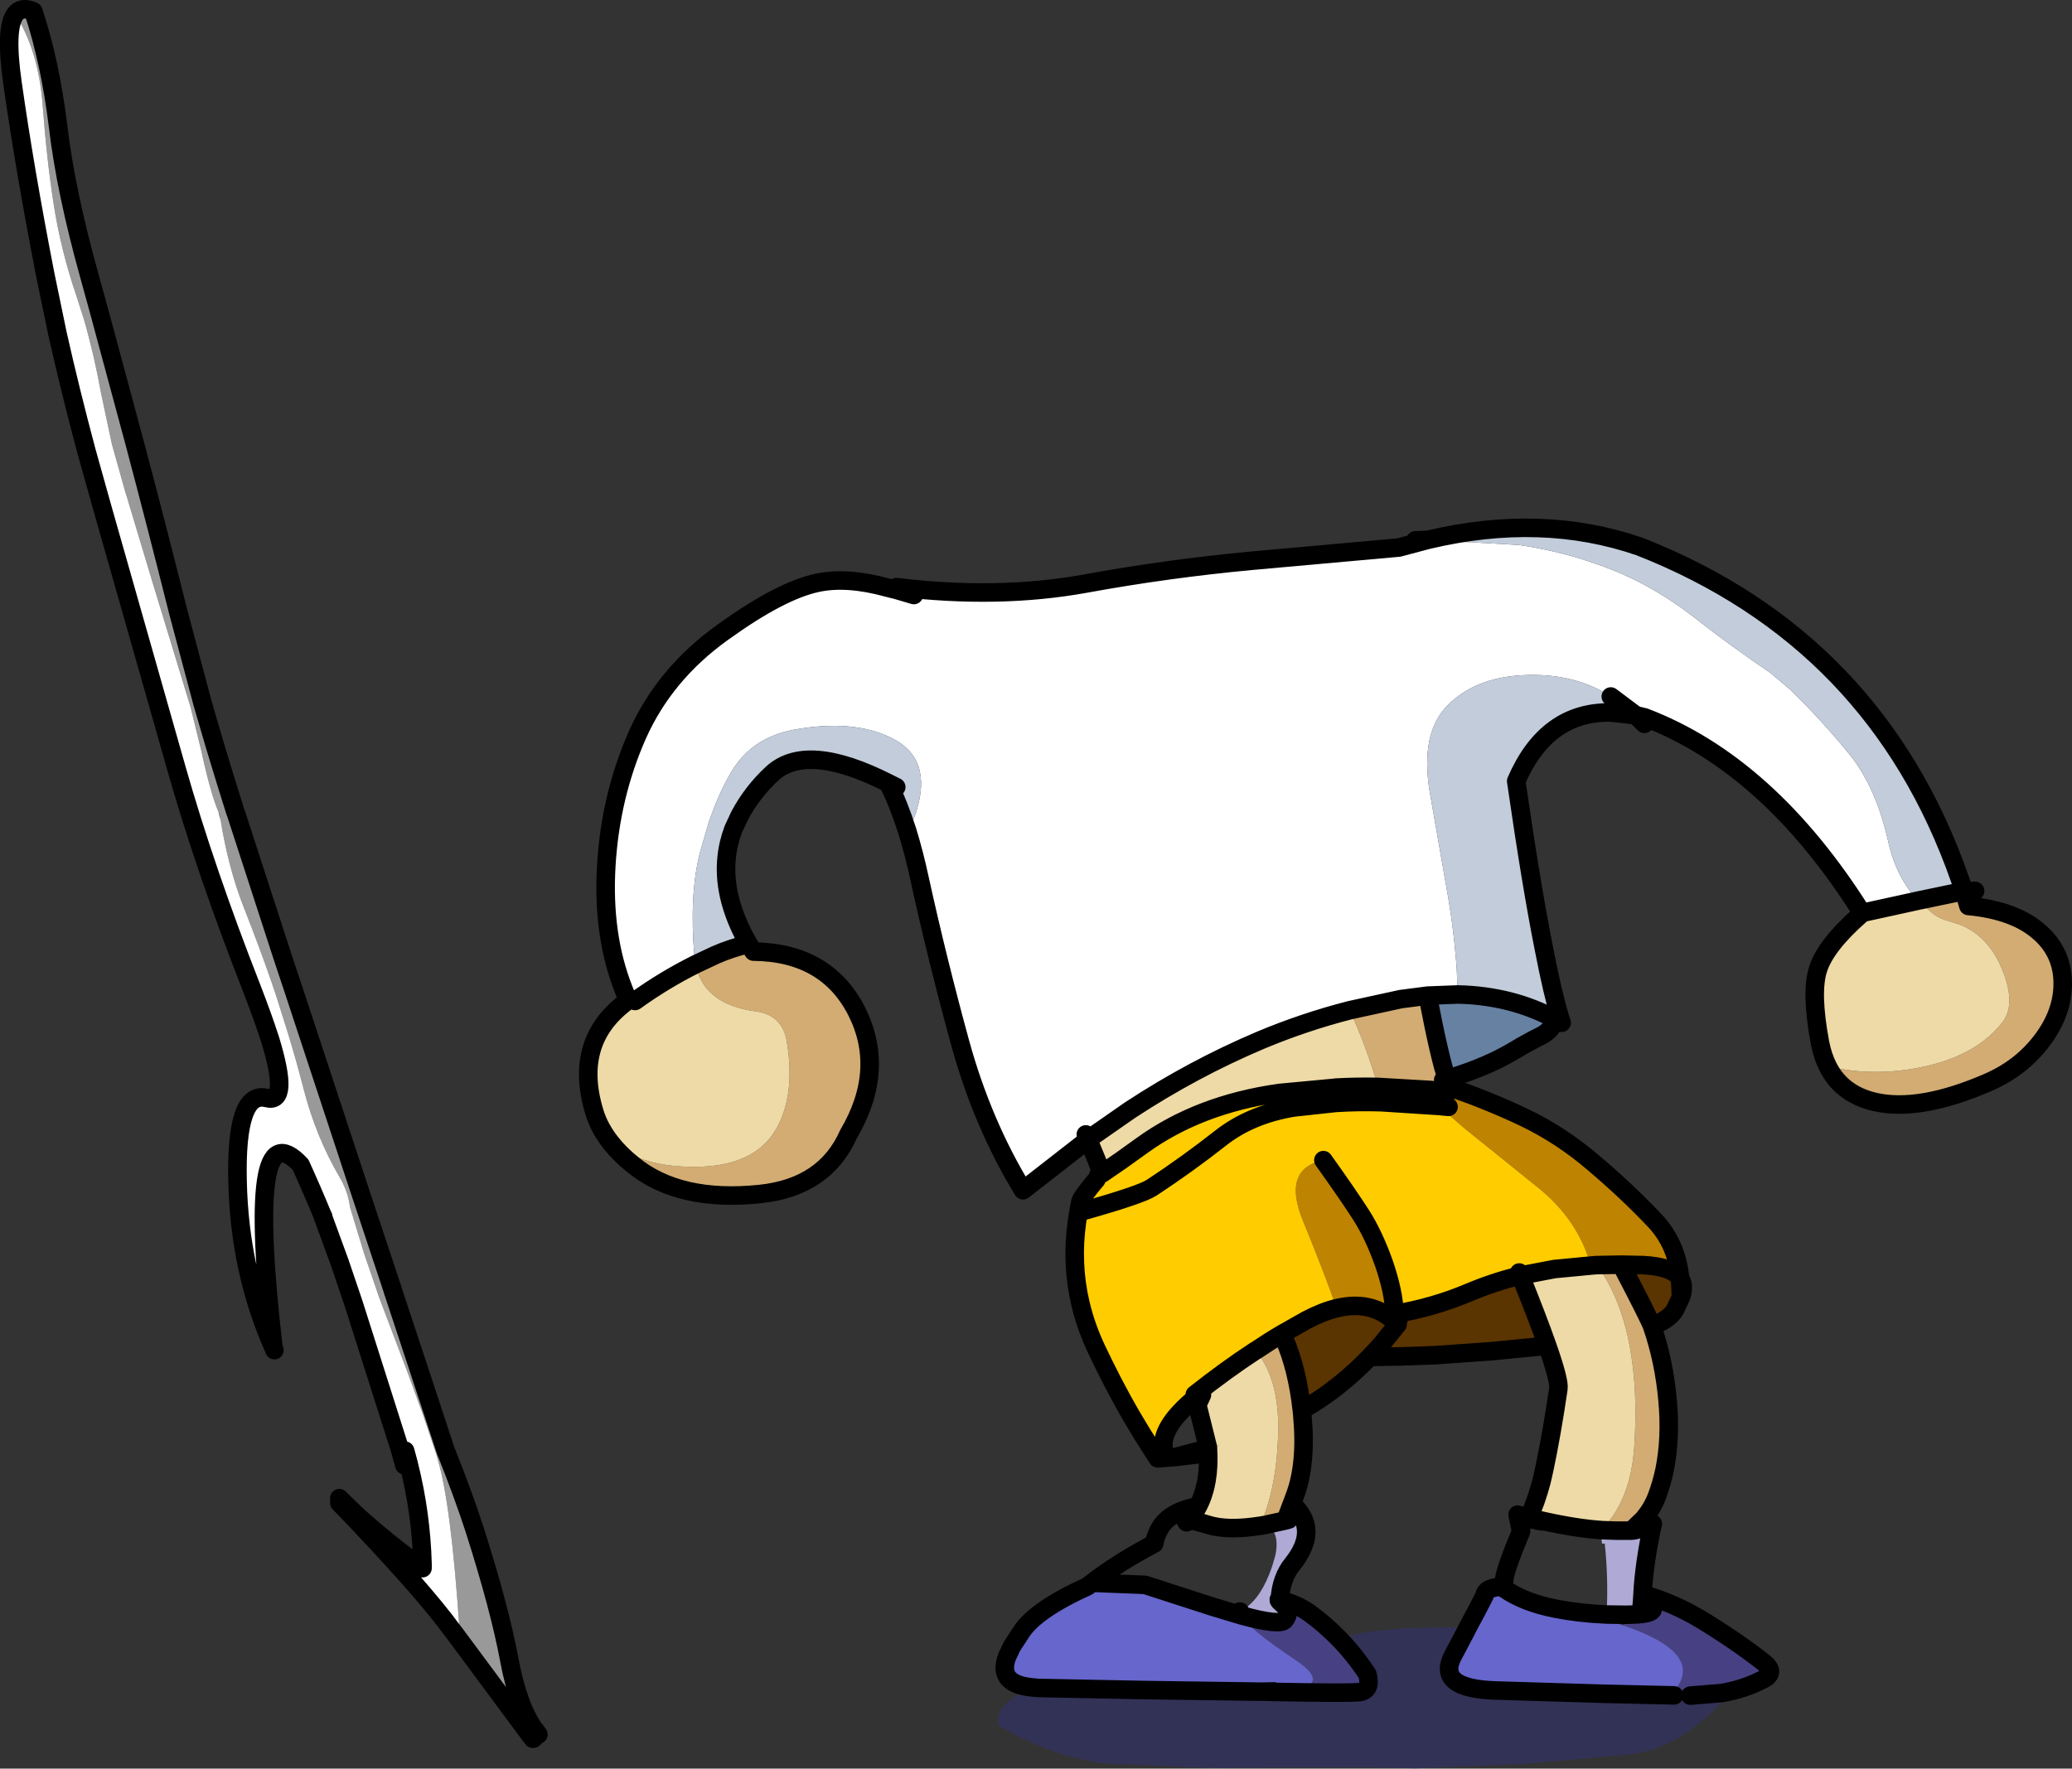
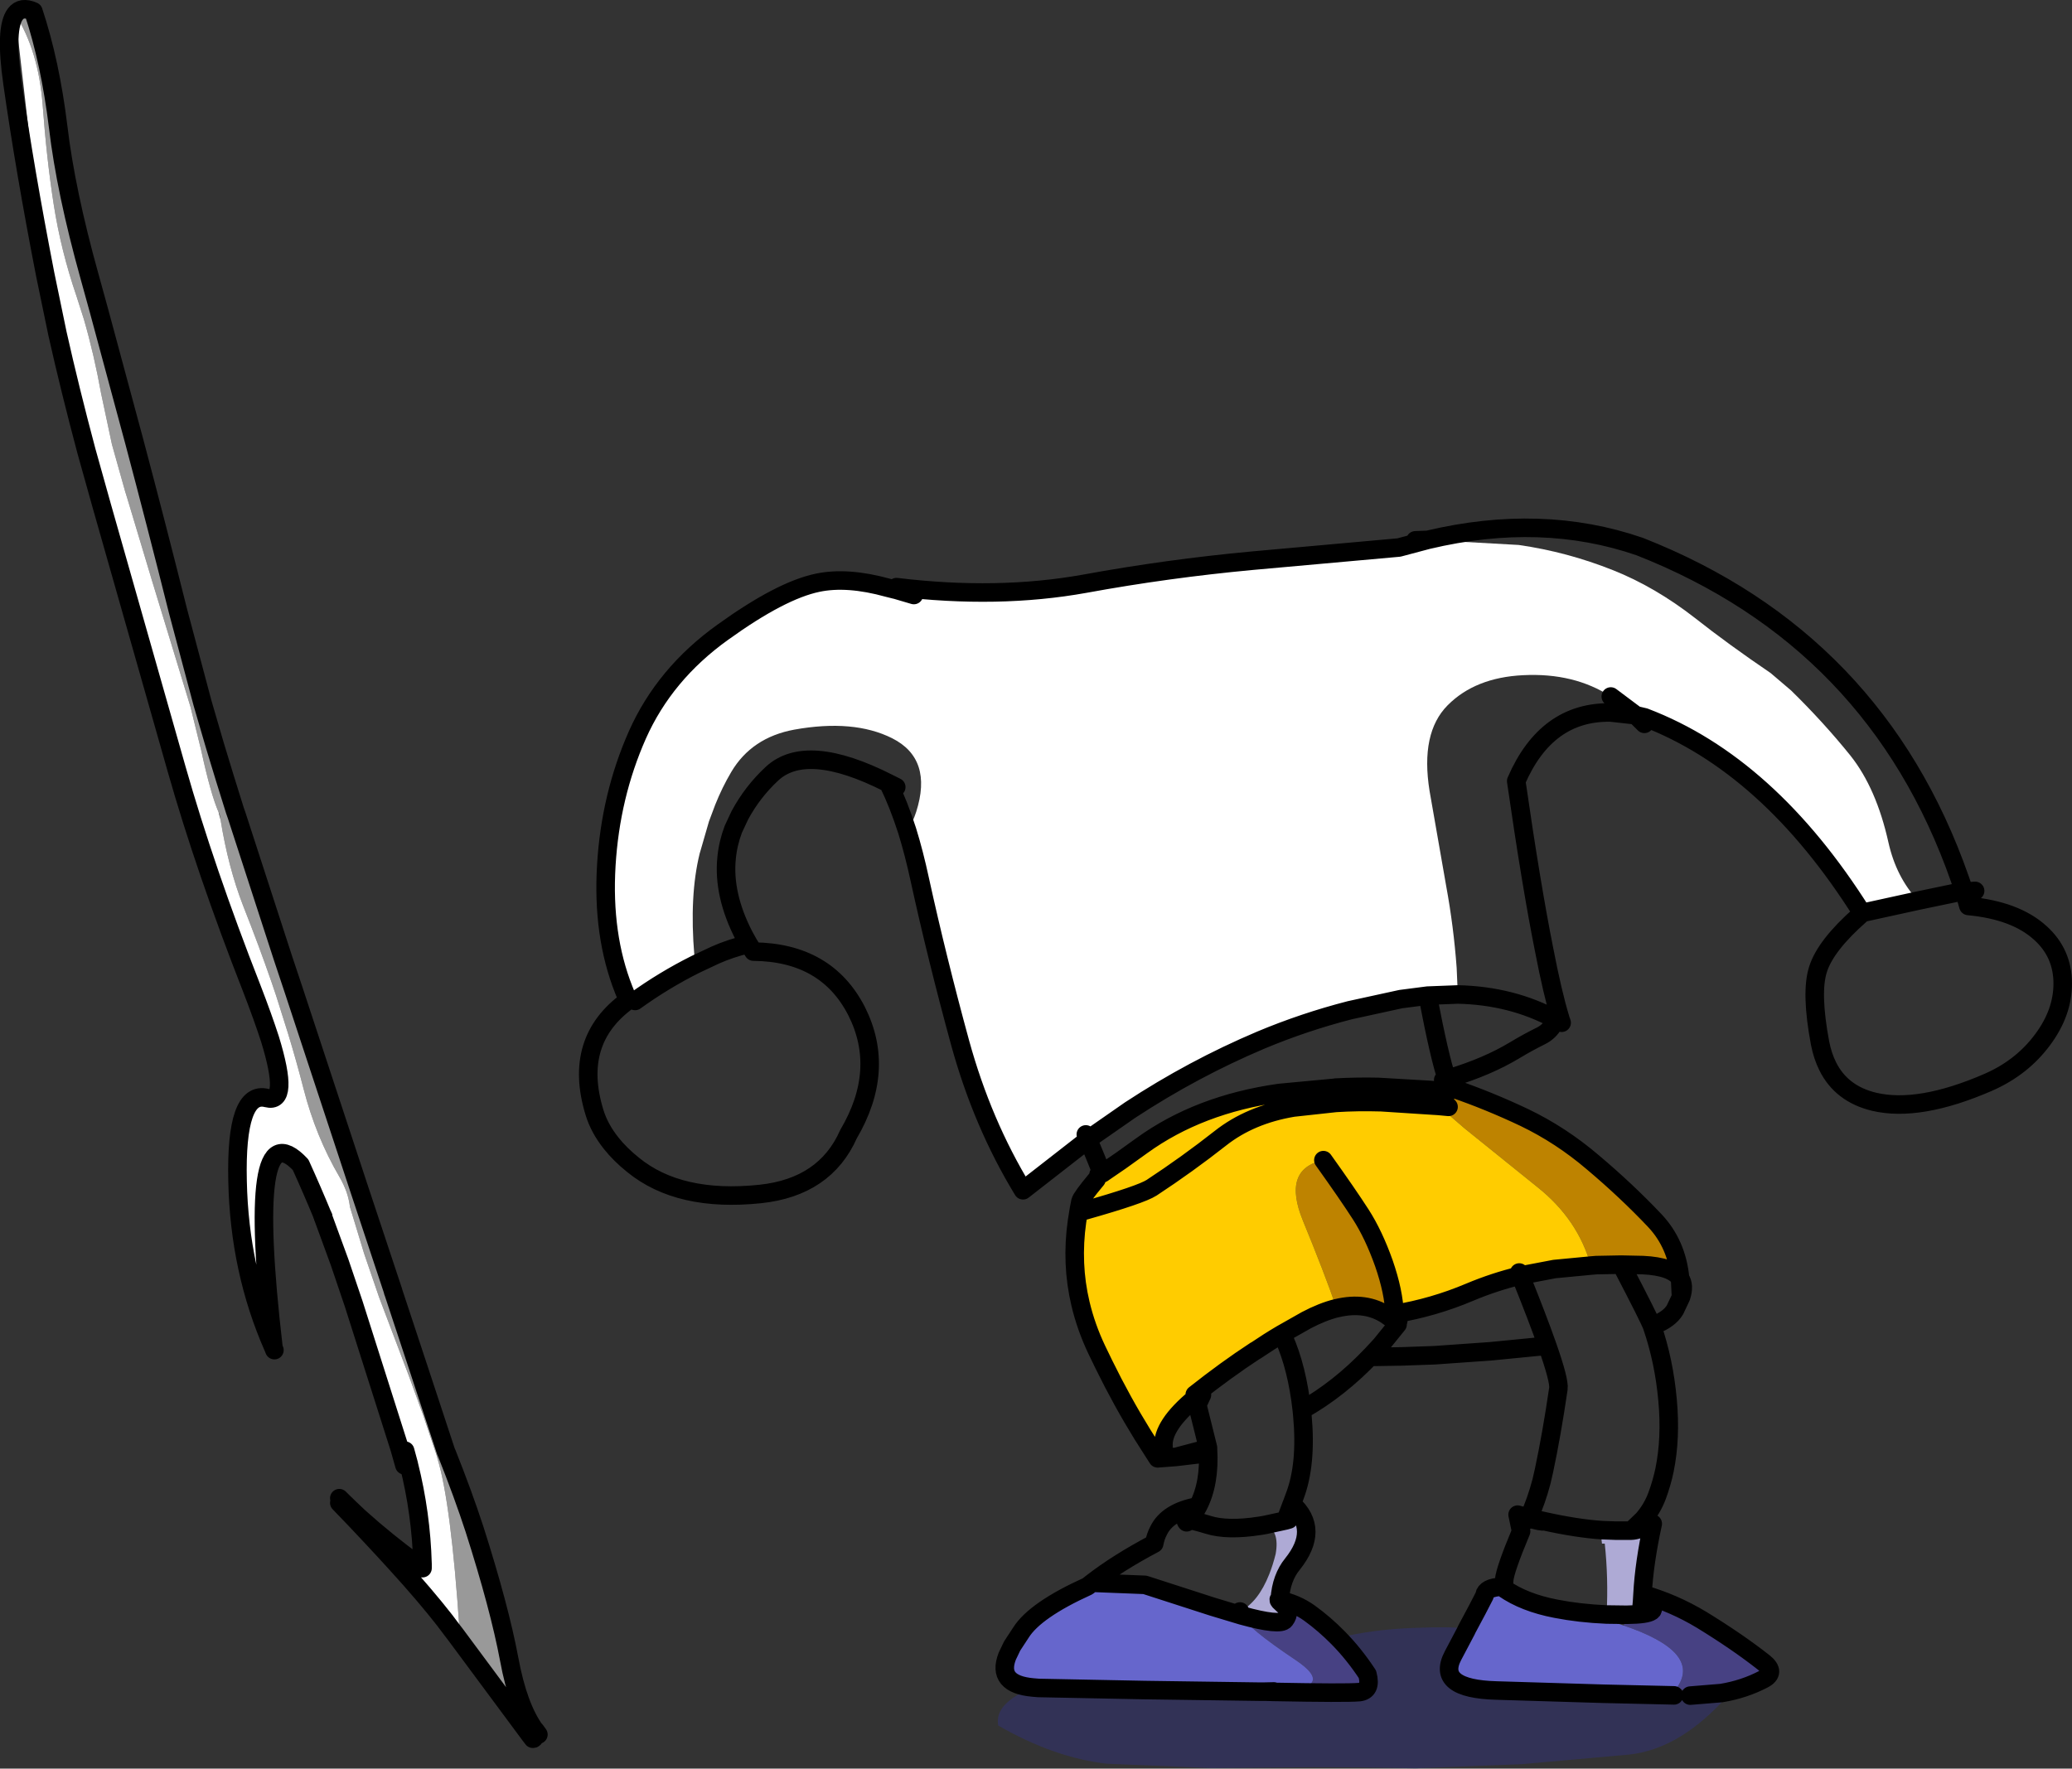
<svg xmlns="http://www.w3.org/2000/svg" height="381.65px" width="447.0px">
  <rect width="100%" height="100%" fill="#333333" stroke="none" />
  <g transform="matrix(1.0, 0.0, 0.0, 1.0, 340.2, 192.75)">
    <path d="M-146.8 -66.05 Q-124.9 -63.4 -106.1 -66.8 -88.35 -70.05 -70.1 -71.75 L-38.4 -74.6 -32.2 -76.25 -12.55 -75.15 Q-2.1 -73.65 7.8 -69.7 16.85 -66.1 25.45 -59.4 32.6 -53.75 41.8 -47.5 L46.2 -43.75 Q53.2 -36.9 59.0 -29.7 64.6 -22.65 67.2 -10.95 68.9 -3.4 73.6 1.6 L61.5 4.25 Q41.35 -27.75 14.6 -37.95 L12.7 -38.4 7.3 -42.45 Q-0.6 -47.6 -11.6 -47.05 -21.95 -46.55 -27.9 -40.55 -33.8 -34.6 -31.8 -22.1 L-28.2 -1.5 Q-26.6 7.2 -25.95 16.1 L-25.7 21.85 -32.2 22.1 -38.0 22.85 -49.0 25.25 Q-58.9 27.8 -68.2 31.7 -82.85 37.9 -96.4 46.8 L-103.8 51.95 -105.45 53.15 -119.5 64.1 Q-128.25 49.75 -133.05 32.35 -138.05 14.05 -141.75 -2.85 -143.0 -8.65 -144.5 -13.5 -143.3 -15.2 -142.55 -17.55 -138.9 -29.0 -147.75 -33.45 -156.05 -37.6 -168.85 -35.3 -178.05 -33.6 -182.45 -26.15 -184.4 -22.85 -185.9 -19.1 L-187.25 -15.5 -189.1 -9.1 -189.25 -8.6 Q-191.5 0.5 -190.4 13.5 L-190.15 15.35 Q-196.95 18.75 -203.2 23.25 L-204.7 23.15 -205.65 20.8 Q-210.3 9.0 -209.4 -6.0 -208.5 -21.05 -202.7 -34.15 -196.85 -47.3 -184.3 -56.3 -171.75 -65.35 -163.8 -67.0 -157.4 -68.35 -148.6 -65.9 L-147.0 -65.5 -146.95 -65.5 -146.8 -66.05 M-143.05 -64.35 L-146.95 -65.5 -143.05 -64.35 M-105.95 52.05 L-105.65 52.75 -105.45 53.15 -105.65 52.75 -105.95 52.05" fill="#ffffff" fill-rule="evenodd" stroke="none" />
-     <path d="M73.6 1.6 Q68.9 -3.4 67.2 -10.95 64.6 -22.65 59.0 -29.7 53.2 -36.9 46.2 -43.75 L41.8 -47.5 Q32.6 -53.75 25.45 -59.4 16.85 -66.1 7.8 -69.7 -2.1 -73.65 -12.55 -75.15 L-32.2 -76.25 Q-7.6 -82.1 13.55 -74.8 64.5 -54.75 82.6 -3.1 L83.05 -0.3 81.75 -0.1 73.6 1.6 M-25.7 21.85 L-25.95 16.1 Q-26.6 7.2 -28.2 -1.5 L-31.8 -22.1 Q-33.8 -34.6 -27.9 -40.55 -21.95 -46.55 -11.6 -47.05 -0.6 -47.6 7.3 -42.45 L7.3 -39.0 Q-6.6 -39.25 -13.1 -24.2 -9.85 -1.65 -7.1 12.1 -5.25 21.7 -3.6 27.05 L-4.5 27.3 -4.55 27.25 Q-14.05 22.1 -25.7 21.85 M-190.15 15.35 L-190.4 13.5 Q-191.5 0.5 -189.25 -8.6 L-189.1 -9.1 -187.25 -15.5 -185.9 -19.1 Q-184.4 -22.85 -182.45 -26.15 -178.05 -33.6 -168.85 -35.3 -156.05 -37.6 -147.75 -33.45 -138.9 -29.0 -142.55 -17.55 -143.3 -15.2 -144.5 -13.5 -146.35 -19.25 -148.55 -23.75 -166.2 -32.7 -173.65 -25.8 -177.85 -21.9 -180.6 -16.8 L-182.0 -13.8 Q-183.15 -10.75 -183.45 -7.6 -184.25 0.3 -179.7 9.15 L-178.7 10.95 Q-182.65 11.9 -185.9 13.35 L-190.15 15.35 M-146.85 -22.9 L-148.55 -23.75 -146.85 -22.9" fill="#c2ccda" fill-rule="evenodd" stroke="none" />
-     <path d="M73.6 1.6 L81.75 -0.1 83.05 -0.3 83.55 -0.35 84.45 2.75 Q94.65 3.7 100.0 8.6 104.8 12.95 104.8 19.5 104.8 25.75 100.5 31.55 96.05 37.6 88.75 40.8 73.8 47.3 64.1 45.0 57.05 43.3 54.1 37.35 64.7 39.85 75.85 37.2 86.45 34.65 91.75 27.9 94.45 24.45 92.4 18.25 89.55 9.7 82.9 6.9 L80.35 6.05 Q78.3 5.55 76.9 4.5 L73.6 1.6 M-28.05 40.1 L-27.0 42.45 -27.55 42.7 -27.95 42.85 -29.4 42.7 -29.5 42.65 -29.7 42.65 -31.7 42.45 -31.75 42.45 -42.9 41.8 Q-45.3 33.45 -49.0 25.25 L-38.0 22.85 -32.2 22.1 Q-29.65 35.45 -28.05 40.1 L-28.85 40.3 -28.05 40.1 M16.2 93.4 Q18.8 100.95 19.55 109.4 20.3 117.55 18.9 124.45 18.3 127.3 17.3 130.0 16.25 132.85 14.25 135.15 L11.75 137.55 8.25 137.55 5.5 137.45 5.9 136.75 Q11.6 130.45 12.35 119.6 13.2 107.3 11.35 97.6 9.45 87.4 4.35 80.25 L9.55 80.15 Q15.65 91.85 16.2 93.4 M-69.3 98.7 Q-66.5 96.8 -63.7 95.15 L-63.2 96.05 Q-60.35 102.5 -59.35 111.55 L-59.25 112.55 Q-58.25 123.25 -60.9 130.15 L-61.45 131.65 -61.5 131.75 -62.85 135.35 -67.2 136.3 -67.75 136.4 -68.35 136.5 Q-64.65 128.0 -64.45 116.0 -64.25 104.75 -69.3 98.7 M-178.7 10.95 L-177.65 12.6 Q-161.9 12.75 -155.4 25.45 -149.0 38.15 -157.15 52.0 -162.2 63.4 -176.15 64.9 -193.7 66.75 -203.65 58.6 -206.45 56.35 -208.35 53.95 L-208.1 53.75 Q-205.85 55.65 -202.95 56.9 -197.05 59.35 -188.55 59.0 -177.45 58.45 -173.05 51.35 -168.5 43.95 -170.45 32.05 -171.4 26.25 -177.15 25.5 -188.4 24.0 -190.15 15.35 L-185.9 13.35 Q-182.65 11.9 -178.7 10.95" fill="#d2ac73" fill-rule="evenodd" stroke="none" />
-     <path d="M61.5 4.25 L73.6 1.6 76.9 4.5 Q78.3 5.55 80.35 6.05 L82.9 6.9 Q89.55 9.7 92.4 18.25 94.45 24.45 91.75 27.9 86.45 34.65 75.85 37.2 64.7 39.85 54.1 37.35 53.0 35.15 52.45 32.35 50.4 21.45 52.0 16.45 53.6 11.3 61.15 4.65 L61.55 4.3 61.5 4.25 M-81.75 132.3 Q-79.15 127.35 -79.6 119.9 L-79.6 119.8 -76.85 118.95 -79.6 119.65 -81.9 110.4 -82.3 108.9 -82.45 108.2 Q-75.7 102.85 -69.35 98.7 L-69.3 98.7 Q-64.25 104.75 -64.45 116.0 -64.65 128.0 -68.35 136.5 -75.4 137.6 -79.55 136.3 -82.65 135.35 -83.75 135.25 -82.6 133.9 -81.75 132.3 M3.0 80.35 L4.2 80.25 4.35 80.25 Q9.45 87.4 11.35 97.6 13.2 107.3 12.35 119.6 11.6 130.45 5.9 136.75 L5.5 137.45 Q0.05 137.1 -7.15 135.5 L-10.4 134.75 Q-8.8 131.3 -7.65 126.95 L-7.1 124.55 Q-5.45 116.8 -4.0 106.9 -3.75 105.2 -6.4 97.65 -8.45 91.8 -12.2 82.5 L-4.85 81.1 3.0 80.35 M-49.0 25.25 Q-45.3 33.45 -42.9 41.8 -47.45 41.7 -52.05 41.95 L-52.35 42.0 -64.15 43.1 Q-81.55 45.55 -93.85 54.45 L-98.45 57.75 -102.1 60.25 -102.3 60.4 -102.5 60.5 -102.3 60.4 -102.5 60.5 Q-103.3 58.25 -105.45 53.15 L-103.8 51.95 -96.4 46.8 Q-82.85 37.9 -68.2 31.7 -58.9 27.8 -49.0 25.25 M-80.9 108.25 L-81.9 110.4 -80.9 108.25 M-208.35 53.95 Q-210.9 50.75 -211.95 47.3 -216.7 31.8 -204.7 23.15 L-203.2 23.25 Q-196.95 18.75 -190.15 15.35 -188.4 24.0 -177.15 25.5 -171.4 26.25 -170.45 32.05 -168.5 43.95 -173.05 51.35 -177.45 58.45 -188.55 59.0 -197.05 59.35 -202.95 56.9 -205.85 55.65 -208.1 53.75 L-208.35 53.95" fill="#eedaa6" fill-rule="evenodd" stroke="none" />
-     <path d="M-4.55 27.25 L-5.0 28.15 Q-5.95 29.85 -7.7 30.75 -10.55 32.15 -13.45 33.9 -19.25 37.4 -27.3 39.85 L-27.4 39.9 -27.5 39.9 -27.7 39.95 -27.85 40.0 -27.95 40.05 -28.0 40.05 -28.05 40.1 Q-29.65 35.45 -32.2 22.1 L-25.7 21.85 Q-14.05 22.1 -4.55 27.25" fill="#6781a3" fill-rule="evenodd" stroke="none" />
    <path d="M-27.0 42.45 L-26.5 42.2 Q-18.95 44.8 -11.35 48.4 -3.45 52.2 3.4 58.05 10.7 64.2 16.8 70.65 21.55 75.7 22.25 83.1 20.55 80.55 14.25 80.25 L9.55 80.15 4.35 80.25 4.2 80.25 3.0 80.35 Q0.2 70.35 -8.55 63.4 L-24.3 50.7 -29.85 45.9 -27.7 46.1 -29.85 45.9 -30.6 45.2 -30.8 45.0 -31.15 44.55 -31.8 43.4 -31.75 42.45 -31.7 42.45 -29.7 42.65 -29.5 42.65 -29.4 42.7 -27.95 42.85 -27.55 42.7 -27.0 42.45 M-51.85 89.55 Q-54.5 81.9 -59.1 70.7 -63.7 59.5 -54.7 57.6 -49.45 64.95 -46.65 69.3 -43.85 73.65 -41.65 79.85 -39.5 86.05 -39.35 90.8 L-41.05 91.05 Q-45.6 88.05 -51.8 89.55 L-51.85 89.55 M-30.6 44.0 L-30.6 45.2 -30.6 44.0" fill="#be8300" fill-rule="evenodd" stroke="none" />
-     <path d="M22.45 87.15 L21.15 89.9 Q19.95 91.9 16.8 93.15 L16.2 93.4 Q15.65 91.85 9.55 80.15 L14.25 80.25 Q20.55 80.55 22.25 83.1 L22.45 87.15 M-63.7 95.15 L-58.4 92.15 Q-54.9 90.3 -51.85 89.55 L-51.8 89.55 Q-45.6 88.05 -41.05 91.05 L-39.35 90.8 Q-30.95 89.4 -23.15 86.1 -17.8 83.85 -12.2 82.5 -8.45 91.8 -6.4 97.65 L-18.65 98.85 -30.7 99.7 -37.7 99.95 -43.7 100.05 -44.2 99.55 -44.25 99.6 Q-51.25 107.0 -59.35 111.55 -60.35 102.5 -63.2 96.05 L-63.7 95.15 M-38.55 92.25 L-39.35 90.8 -38.55 92.25 M-44.2 99.55 L-42.3 97.5 -38.7 93.05 -40.15 91.7 -41.05 91.05 -40.15 91.7 -38.7 93.05 -42.3 97.5 -44.2 99.55" fill="#5a3401" fill-rule="evenodd" stroke="none" />
    <path d="M3.0 80.35 L-4.85 81.1 -12.2 82.5 Q-17.8 83.85 -23.15 86.1 -30.95 89.4 -39.35 90.8 -39.5 86.05 -41.65 79.85 -43.85 73.65 -46.65 69.3 -49.45 64.95 -54.7 57.6 -63.7 59.5 -59.1 70.7 -54.5 81.9 -51.85 89.55 -54.9 90.3 -58.4 92.15 L-63.7 95.15 Q-66.5 96.8 -69.3 98.7 L-69.35 98.7 Q-75.7 102.85 -82.45 108.2 L-82.3 108.9 Q-89.5 114.85 -89.2 119.35 L-91.25 120.7 -93.7 116.85 Q-98.15 109.65 -102.05 101.7 L-103.6 98.5 Q-105.9 93.65 -107.1 88.6 -109.15 79.95 -107.85 70.8 L-107.45 68.3 -106.25 68.5 Q-94.05 65.05 -91.75 63.55 -84.0 58.45 -76.95 52.9 -70.5 47.8 -61.2 46.25 L-52.05 45.25 -61.2 46.25 Q-70.5 47.8 -76.95 52.9 -84.0 58.45 -91.75 63.55 -94.05 65.05 -106.25 68.5 L-107.45 68.25 -107.1 66.5 Q-106.9 65.65 -103.65 61.75 L-103.2 60.7 -102.5 60.5 -102.3 60.4 -102.1 60.25 -98.45 57.75 -93.85 54.45 Q-81.55 45.55 -64.15 43.1 L-52.35 42.0 -52.05 45.25 Q-47.3 44.95 -42.2 45.1 L-30.65 45.85 -30.6 45.85 -29.85 45.9 -24.3 50.7 -8.55 63.4 Q0.2 70.35 3.0 80.35 M-12.45 81.85 L-12.2 82.5 -12.45 81.85" fill="#ffcc00" fill-rule="evenodd" stroke="none" />
    <path d="M16.35 136.05 Q14.5 144.55 14.15 151.25 L14.05 152.85 14.85 152.9 Q19.25 155.6 10.9 155.7 L10.15 155.7 6.4 155.65 Q6.8 147.8 6.0 140.35 L5.4 140.35 Q5.1 138.5 5.5 137.45 L8.25 137.55 11.75 137.55 Q13.0 137.55 16.35 136.05 M-61.5 131.75 Q-55.35 137.25 -61.4 144.8 -62.55 146.2 -63.25 148.1 -63.95 150.0 -64.1 152.35 -64.55 152.35 -64.15 152.8 L-63.3 153.6 Q-61.65 155.0 -63.0 156.8 -64.0 158.15 -72.35 155.85 L-72.7 155.0 Q-68.75 152.95 -66.4 147.0 -65.6 145.0 -65.0 142.6 -64.1 137.55 -67.2 136.3 L-62.85 135.35 -61.5 131.75 M-62.15 135.15 L-62.85 135.35 -62.15 135.15 M13.9 154.55 L14.05 152.85 13.9 154.55" fill="#aeaad5" fill-rule="evenodd" stroke="none" />
    <path d="M14.15 151.25 Q20.85 153.15 26.9 156.8 34.65 161.55 40.3 166.0 43.0 168.15 40.25 169.6 36.05 171.8 31.15 172.6 L24.45 173.15 21.7 171.25 Q26.75 163.7 10.15 158.05 L10.15 155.7 10.9 155.7 Q19.25 155.6 14.85 152.9 L14.05 152.85 14.15 151.25 M-64.15 152.55 Q-60.55 153.3 -57.7 155.35 -54.45 157.7 -51.5 160.7 -48.1 164.15 -45.2 168.55 -44.25 172.1 -47.0 172.4 -49.8 172.65 -65.5 172.35 L-65.4 172.25 Q-51.25 171.75 -60.8 165.4 -71.25 158.4 -72.35 155.85 -64.0 158.15 -63.0 156.8 -61.65 155.0 -63.3 153.6 L-64.15 152.8 -64.15 152.55" fill="#474183" fill-rule="evenodd" stroke="none" />
    <path d="M-117.35 171.4 Q-125.25 170.7 -122.9 164.65 L-121.85 162.45 -119.95 159.55 Q-116.9 154.7 -105.55 149.55 L-104.6 148.8 -93.2 149.25 -78.65 153.95 -72.35 155.85 Q-71.25 158.4 -60.8 165.4 -51.25 171.75 -65.4 172.25 L-67.65 172.3 -68.0 172.3 -68.2 172.3 -68.4 172.3 -93.35 171.95 -116.15 171.5 -117.35 171.4 -116.0 170.9 -117.35 171.4 M-23.85 159.05 L-23.85 159.0 -21.5 154.6 -19.95 151.6 -19.95 151.5 Q-19.7 149.85 -16.3 149.65 L-15.8 150.0 Q-11.35 153.1 -4.55 154.4 0.55 155.4 6.4 155.65 L6.3 156.85 Q8.35 157.4 10.15 158.05 26.75 163.7 21.7 171.25 L20.95 172.25 20.95 173.1 5.7 172.75 -17.35 172.05 Q-30.5 171.7 -26.75 164.55 L-23.85 159.05" fill="#6666cc" fill-rule="evenodd" stroke="none" />
    <path d="M31.15 172.6 L31.4 174.4 Q21.4 185.1 10.5 185.95 L-12.0 187.95 -34.85 188.85 Q-45.85 188.6 -56.85 188.6 L-78.8 188.8 -101.35 187.85 Q-112.7 186.6 -124.85 179.6 -125.75 174.8 -117.35 171.4 L-116.15 171.5 -93.35 171.95 -68.4 172.3 -68.2 172.3 -68.0 172.3 -67.15 172.3 -65.5 172.35 Q-49.8 172.65 -47.0 172.4 -44.25 172.1 -45.2 168.55 -48.1 164.15 -51.5 160.7 -44.0 158.85 -35.3 158.55 -26.65 158.2 -24.5 158.7 L-23.85 159.05 -26.75 164.55 Q-30.5 171.7 -17.35 172.05 L5.7 172.75 20.95 173.1 24.45 173.15 31.15 172.6" fill="#333366" fill-opacity="0.702" fill-rule="evenodd" stroke="none" />
    <path d="M-32.2 -76.25 L-34.85 -76.15 M-32.2 -76.25 L-38.4 -74.6 -70.1 -71.75 Q-88.35 -70.05 -106.1 -66.8 -124.9 -63.4 -146.8 -66.05 M-146.95 -65.5 L-143.05 -64.35 M-32.2 -76.25 Q-7.6 -82.1 13.55 -74.8 64.5 -54.75 82.6 -3.1 L83.55 -0.35 85.9 -0.5 M7.3 -42.45 L12.7 -38.4 14.6 -37.95 Q41.35 -27.75 61.5 4.25 L73.6 1.6 81.75 -0.1 83.05 -0.3 83.55 -0.35 84.45 2.75 Q94.65 3.7 100.0 8.6 104.8 12.95 104.8 19.5 104.8 25.75 100.5 31.55 96.05 37.6 88.75 40.8 73.8 47.3 64.1 45.0 57.05 43.3 54.1 37.35 53.0 35.15 52.45 32.35 50.4 21.45 52.0 16.45 53.6 11.3 61.15 4.65 61.2 4.3 61.5 4.25 L61.55 4.3 61.15 4.65 M7.3 -39.0 L12.7 -38.4 13.9 -37.2 14.55 -36.55 M7.3 -39.0 Q-6.6 -39.25 -13.1 -24.2 -9.85 -1.65 -7.1 12.1 -5.25 21.7 -3.6 27.05 L-3.6 27.1 -3.3 27.95 -4.5 27.3 -4.55 27.25 Q-14.05 22.1 -25.7 21.85 L-32.2 22.1 -38.0 22.85 -49.0 25.25 Q-58.9 27.8 -68.2 31.7 -82.85 37.9 -96.4 46.8 L-103.8 51.95 -105.45 53.15 -105.65 52.75 -105.95 52.05 M-5.0 28.15 Q-5.95 29.85 -7.7 30.75 -10.55 32.15 -13.45 33.9 -19.25 37.4 -27.3 39.85 L-27.4 39.9 -27.5 39.9 -27.7 39.95 -27.85 40.0 -27.95 40.05 -28.0 40.05 -28.05 40.1 -27.0 42.45 -26.5 42.2 Q-18.95 44.8 -11.35 48.4 -3.45 52.2 3.4 58.05 10.7 64.2 16.8 70.65 21.55 75.7 22.25 83.1 23.3 84.65 22.45 87.15 L21.15 89.9 Q19.95 91.9 16.8 93.15 L16.2 93.4 Q18.8 100.95 19.55 109.4 20.3 117.55 18.9 124.45 18.3 127.3 17.3 130.0 16.25 132.85 14.25 135.15 14.3 136.35 16.35 136.05 14.5 144.55 14.15 151.25 20.85 153.15 26.9 156.8 34.65 161.55 40.3 166.0 43.0 168.15 40.25 169.6 36.05 171.8 31.15 172.6 L24.45 173.15 M-117.35 171.4 Q-125.25 170.7 -122.9 164.65 L-121.85 162.45 -119.95 159.55 Q-116.9 154.7 -105.55 149.55 L-104.6 148.8 Q-99.05 144.5 -91.2 140.35 -90.9 138.75 -90.25 137.55 -88.3 133.5 -81.75 132.3 -79.15 127.35 -79.6 119.9 L-79.75 119.95 -79.75 119.85 -86.55 121.65 -81.5 121.05 M9.55 80.15 L14.25 80.25 Q20.55 80.55 22.25 83.1 L22.45 87.15 M4.35 80.25 L9.55 80.15 Q15.65 91.85 16.2 93.4 M3.0 80.35 L4.2 80.25 4.35 80.25 M5.5 137.45 L8.25 137.55 11.75 137.55 14.25 135.15 M-12.2 82.5 L-4.85 81.1 3.0 80.35 M-29.85 45.9 L-30.6 45.85 -30.65 45.85 -42.2 45.1 Q-47.3 44.95 -52.05 45.25 L-61.2 46.25 Q-70.5 47.8 -76.95 52.9 -84.0 58.45 -91.75 63.55 -94.05 65.05 -106.25 68.5 M-107.45 68.3 L-107.85 70.8 Q-109.15 79.95 -107.1 88.6 -105.9 93.65 -103.6 98.5 L-102.05 101.7 Q-98.15 109.65 -93.7 116.85 L-91.25 120.7 -90.45 121.95 -87.2 121.7 -89.2 121.15 M-89.2 119.35 Q-89.5 114.85 -82.3 108.9 L-82.45 108.2 Q-75.7 102.85 -69.35 98.7 L-69.3 98.7 Q-66.5 96.8 -63.7 95.15 L-58.4 92.15 Q-54.9 90.3 -51.85 89.55 L-51.8 89.55 Q-45.6 88.05 -41.05 91.05 L-40.15 91.7 -38.7 93.05 -42.3 97.5 -44.2 99.55 -44.25 99.6 Q-51.25 107.0 -59.35 111.55 L-59.25 112.55 Q-58.25 123.25 -60.9 130.15 L-61.45 131.65 -61.5 131.75 Q-55.35 137.25 -61.4 144.8 -62.55 146.2 -63.25 148.1 -63.95 150.0 -64.1 152.35 L-64.15 152.55 Q-60.55 153.3 -57.7 155.35 -54.45 157.7 -51.5 160.7 -48.1 164.15 -45.2 168.55 -44.25 172.1 -47.0 172.4 -49.8 172.65 -65.5 172.35 L-67.15 172.3 -67.65 172.3 -65.4 172.25 M-54.7 57.6 Q-49.45 64.95 -46.65 69.3 -43.85 73.65 -41.65 79.85 -39.5 86.05 -39.35 90.8 -30.95 89.4 -23.15 86.1 -17.8 83.85 -12.2 82.5 L-12.45 81.85 M-42.9 41.8 L-31.75 42.45 -31.7 42.45 -29.7 42.65 -29.5 42.65 -29.4 42.7 -27.95 42.85 -27.55 42.7 -27.0 42.45 M-52.35 42.0 L-64.15 43.1 Q-81.55 45.55 -93.85 54.45 L-98.45 57.75 -102.1 60.25 -102.3 60.4 -102.5 60.5 -103.2 60.7 -102.5 60.5 Q-103.3 58.25 -105.45 53.15 L-119.5 64.1 Q-128.25 49.75 -133.05 32.35 -138.05 14.05 -141.75 -2.85 -143.0 -8.65 -144.5 -13.5 -146.35 -19.25 -148.55 -23.75 -166.2 -32.7 -173.65 -25.8 -177.85 -21.9 -180.6 -16.8 L-182.0 -13.8 Q-183.15 -10.75 -183.45 -7.6 -184.25 0.3 -179.7 9.15 L-178.7 10.95 -177.65 12.6 Q-161.9 12.75 -155.4 25.45 -149.0 38.15 -157.15 52.0 -162.2 63.4 -176.15 64.9 -193.7 66.75 -203.65 58.6 -206.45 56.35 -208.35 53.95 -210.9 50.75 -211.95 47.3 -216.7 31.8 -204.7 23.15 L-205.65 20.8 Q-210.3 9.0 -209.4 -6.0 -208.5 -21.05 -202.7 -34.15 -196.85 -47.3 -184.3 -56.3 -171.75 -65.35 -163.8 -67.0 -157.4 -68.35 -148.6 -65.9 L-147.0 -65.5 -146.95 -65.5 M-103.65 61.75 Q-106.9 65.65 -107.1 66.5 L-107.45 68.25 -107.45 68.3 M-42.9 41.8 Q-47.45 41.7 -52.05 41.95 L-52.35 42.0 M-31.8 43.4 L-31.15 44.55 -30.8 45.0 -30.6 45.2 -30.6 44.0 M-30.6 45.2 L-30.6 45.85 M-30.6 45.2 L-30.8 45.0 M-28.85 40.3 L-28.05 40.1 Q-29.65 35.45 -32.2 22.1 M-29.85 45.9 L-27.7 46.1 M-29.85 45.9 L-30.6 45.2 M-6.4 97.65 L-18.65 98.85 -30.7 99.7 -37.7 99.95 -43.7 100.05 M-23.85 159.05 L-23.85 159.0 -21.5 154.6 -19.95 151.6 -19.95 151.5 Q-19.7 149.85 -16.3 149.65 L-15.8 150.0 -15.7 148.2 Q-15.5 145.95 -12.05 137.7 L-12.8 134.1 -10.4 134.75 Q-8.8 131.3 -7.65 126.95 L-7.1 124.55 Q-5.45 116.8 -4.0 106.9 -3.75 105.2 -6.4 97.65 -8.45 91.8 -12.2 82.5 M-39.35 90.8 L-38.55 92.25 M-39.35 90.8 L-41.05 91.05 M-79.6 119.65 L-79.6 119.8 -79.6 119.9 M-79.6 119.65 L-81.9 110.4 -82.3 108.9 M-81.9 110.4 L-80.9 108.25 M-79.6 119.8 L-79.75 119.85 -79.6 119.65 M-68.35 136.5 L-67.75 136.4 -67.2 136.3 -62.85 135.35 -61.5 131.75 M-59.35 111.55 Q-60.35 102.5 -63.2 96.05 M-62.85 135.35 L-62.15 135.15 M-64.15 152.8 L-64.15 152.55 M-72.35 155.85 Q-64.0 158.15 -63.0 156.8 -61.65 155.0 -63.3 153.6 L-64.15 152.8 Q-64.55 152.35 -64.1 152.35 M-83.75 135.25 Q-82.6 133.9 -81.75 132.3 M-68.35 136.5 Q-75.4 137.6 -79.55 136.3 -82.65 135.35 -83.75 135.25 L-84.2 135.75 Q-84.7 135.2 -83.75 135.25 M-72.35 155.85 L-72.7 155.0 M-104.6 148.8 L-93.2 149.25 -78.65 153.95 -72.35 155.85 M-68.0 172.3 L-67.65 172.3 M-68.0 172.3 L-68.2 172.3 -68.4 172.3 -93.35 171.95 -116.15 171.5 -117.35 171.4 M-10.45 134.85 L-12.8 134.1 Q-11.25 134.85 -10.65 135.25 L-10.45 134.85 -10.4 134.75 -7.15 135.5 Q0.05 137.1 5.5 137.45 M6.4 155.65 L10.15 155.7 10.9 155.7 Q19.25 155.6 14.85 152.9 M14.05 152.85 L13.9 154.55 M-10.45 134.85 Q-7.45 135.75 -7.15 135.5 M-23.85 159.05 L-26.75 164.55 Q-30.5 171.7 -17.35 172.05 L5.7 172.75 20.95 173.1 M6.4 155.65 Q0.55 155.4 -4.55 154.4 -11.35 153.1 -15.8 150.0 M14.15 151.25 L14.05 152.85 M11.75 137.55 Q13.0 137.55 16.35 136.05 M-203.2 23.25 Q-196.95 18.75 -190.15 15.35 L-185.9 13.35 Q-182.65 11.9 -178.7 10.95 M-148.55 -23.75 L-146.85 -22.9 M-102.3 60.4 L-102.5 60.5 M-86.55 121.65 L-87.2 121.7" fill="none" stroke="#000000" stroke-linecap="round" stroke-linejoin="round" stroke-width="4.0" />
    <path d="M-117.35 171.4 L-116.0 170.9" fill="none" stroke="#000000" stroke-linecap="round" stroke-linejoin="round" stroke-width="1.0" />
    <path d="M-336.9 -189.7 Q-335.6 -191.45 -333.0 -190.3 -329.35 -179.3 -327.65 -165.35 -326.0 -151.45 -320.9 -133.15 L-318.9 -125.9 -311.2 -97.35 Q-306.55 -79.85 -301.8 -60.9 L-296.5 -41.0 -293.8 -31.75 -291.7 -24.85 -289.55 -17.95 -289.5 -17.8 -289.15 -16.8 -279.15 14.0 -276.9 20.75 -262.8 63.55 -255.4 85.85 -255.4 85.95 -255.35 86.05 -249.7 103.15 -246.8 111.95 -244.0 120.45 -243.8 120.9 Q-240.3 129.7 -237.85 137.2 -232.45 154.1 -230.35 165.3 -228.45 175.6 -224.7 180.75 L-225.9 181.6 -241.95 159.95 -241.05 159.3 -241.05 159.2 Q-242.9 131.45 -245.85 121.9 L-246.05 121.15 -248.9 112.65 -252.05 104.0 -258.45 87.1 -258.5 86.95 -258.55 86.8 -261.65 77.75 -264.7 67.7 Q-264.9 66.05 -265.45 64.45 -266.05 62.8 -266.95 61.25 -272.05 52.55 -274.7 42.25 -276.25 36.2 -278.05 30.3 L-280.65 22.05 -281.65 19.1 Q-284.35 11.3 -287.75 2.7 -290.95 -5.55 -292.6 -15.75 L-292.8 -16.95 -293.05 -17.5 Q-294.75 -21.4 -296.8 -30.85 L-299.1 -40.2 -301.9 -49.4 -307.45 -67.6 -312.75 -85.25 -313.2 -86.7 -316.05 -96.85 -318.4 -107.9 Q-319.9 -116.25 -322.1 -123.85 L-323.7 -128.85 Q-327.05 -138.65 -328.6 -148.55 -330.15 -158.5 -331.0 -170.15 -331.9 -181.8 -336.9 -189.7" fill="#999999" fill-rule="evenodd" stroke="none" />
-     <path d="M-336.9 -189.7 Q-331.9 -181.8 -331.0 -170.15 -330.15 -158.5 -328.6 -148.55 -327.05 -138.65 -323.7 -128.85 L-322.1 -123.85 Q-319.9 -116.25 -318.4 -107.9 L-316.05 -96.85 -313.2 -86.7 -312.75 -85.25 -307.45 -67.6 -301.9 -49.4 -299.1 -40.2 -296.8 -30.85 Q-294.75 -21.4 -293.05 -17.5 L-292.6 -15.75 Q-290.95 -5.55 -287.75 2.7 -284.35 11.3 -281.65 19.1 L-280.65 22.05 -278.05 30.3 Q-276.25 36.2 -274.7 42.25 -272.05 52.55 -266.95 61.25 -266.05 62.8 -265.45 64.45 -264.9 66.05 -264.7 67.7 L-261.65 77.75 -258.55 86.8 -258.5 86.95 -258.45 87.1 -252.05 104.0 -248.9 112.65 -246.05 121.15 -245.85 121.9 Q-242.9 131.45 -241.05 159.2 L-241.05 159.3 -241.95 159.95 -242.45 159.3 Q-245.8 154.7 -251.7 148.0 L-252.15 147.5 Q-257.0 142.05 -263.4 135.3 L-267.0 131.55 -266.5 131.05 -264.75 132.75 -262.75 134.65 Q-256.8 140.0 -250.15 144.85 L-249.65 145.2 -249.05 145.65 -249.05 145.15 -249.05 144.75 Q-249.35 133.85 -252.0 123.3 L-252.0 123.25 -252.8 120.3 -254.0 119.75 -263.9 88.6 -266.95 79.6 -270.5 69.9 -270.5 69.8 Q-272.85 64.1 -275.35 58.6 -287.3 45.85 -281.2 98.1 -288.55 81.45 -288.95 62.1 -289.4 42.45 -282.65 44.2 -277.65 45.5 -281.95 31.5 -283.45 26.85 -285.9 20.5 -295.9 -5.0 -302.1 -26.8 L-318.25 -83.6 -321.55 -95.4 Q-325.1 -108.7 -327.8 -120.75 L-330.45 -133.55 Q-334.85 -156.15 -337.5 -174.8 -339.2 -186.7 -336.9 -189.7" fill="#ffffff" fill-rule="evenodd" stroke="none" />
+     <path d="M-336.9 -189.7 Q-331.9 -181.8 -331.0 -170.15 -330.15 -158.5 -328.6 -148.55 -327.05 -138.65 -323.7 -128.85 L-322.1 -123.85 Q-319.9 -116.25 -318.4 -107.9 L-316.05 -96.85 -313.2 -86.7 -312.75 -85.25 -307.45 -67.6 -301.9 -49.4 -299.1 -40.2 -296.8 -30.85 Q-294.75 -21.4 -293.05 -17.5 L-292.6 -15.75 Q-290.95 -5.55 -287.75 2.7 -284.35 11.3 -281.65 19.1 L-280.65 22.05 -278.05 30.3 Q-276.25 36.2 -274.7 42.25 -272.05 52.55 -266.95 61.25 -266.05 62.8 -265.45 64.45 -264.9 66.05 -264.7 67.7 L-261.65 77.75 -258.55 86.8 -258.5 86.95 -258.45 87.1 -252.05 104.0 -248.9 112.65 -246.05 121.15 -245.85 121.9 Q-242.9 131.45 -241.05 159.2 L-241.05 159.3 -241.95 159.95 -242.45 159.3 Q-245.8 154.7 -251.7 148.0 L-252.15 147.5 Q-257.0 142.05 -263.4 135.3 L-267.0 131.55 -266.5 131.05 -264.75 132.75 -262.75 134.65 Q-256.8 140.0 -250.15 144.85 L-249.65 145.2 -249.05 145.65 -249.05 145.15 -249.05 144.75 Q-249.35 133.85 -252.0 123.3 L-252.0 123.25 -252.8 120.3 -254.0 119.75 -263.9 88.6 -266.95 79.6 -270.5 69.9 -270.5 69.8 Q-272.85 64.1 -275.35 58.6 -287.3 45.85 -281.2 98.1 -288.55 81.45 -288.95 62.1 -289.4 42.45 -282.65 44.2 -277.65 45.5 -281.95 31.5 -283.45 26.85 -285.9 20.5 -295.9 -5.0 -302.1 -26.8 L-318.25 -83.6 -321.55 -95.4 Q-325.1 -108.7 -327.8 -120.75 L-330.45 -133.55 " fill="#ffffff" fill-rule="evenodd" stroke="none" />
    <path d="M-224.7 180.75 Q-228.45 175.6 -230.35 165.3 -232.45 154.1 -237.85 137.2 -240.3 129.7 -243.8 120.9 L-244.0 120.45 -246.8 111.95 -249.7 103.15 -255.35 86.05 -255.4 85.95 -255.4 85.85 -262.8 63.55 -276.9 20.75 -279.15 14.0 -289.15 -16.8 -289.5 -17.8 -289.55 -17.95 -291.7 -24.85 -293.8 -31.75 -296.5 -41.0 -301.8 -60.9 Q-306.55 -79.85 -311.2 -97.35 L-318.9 -125.9 -320.9 -133.15 Q-326.0 -151.45 -327.65 -165.35 -329.35 -179.3 -333.0 -190.3 -335.6 -191.45 -336.9 -189.7 -339.2 -186.7 -337.5 -174.8 -334.85 -156.15 -330.45 -133.55 L-327.8 -120.75 Q-325.1 -108.7 -321.55 -95.4 L-318.25 -83.6 -302.1 -26.8 Q-295.9 -5.0 -285.9 20.5 -283.45 26.85 -281.95 31.5 -277.65 45.5 -282.65 44.2 -289.4 42.45 -288.95 62.1 -288.55 81.45 -281.2 98.1 L-281.0 98.6 M-241.95 159.95 L-225.9 181.6 -225.25 182.45 Q-224.75 182.55 -224.7 180.75 L-224.7 180.65 -224.05 181.55 -224.7 180.75 M-241.95 159.95 L-242.45 159.3 Q-245.8 154.7 -251.7 148.0 L-252.15 147.5 Q-257.0 142.05 -263.4 135.3 L-267.0 131.55 M-266.5 131.05 L-267.0 130.55 M-270.5 69.8 Q-272.85 64.1 -275.35 58.6 -287.3 45.85 -281.2 98.1 M-266.5 131.05 L-264.75 132.75 -262.75 134.65 Q-256.8 140.0 -250.15 144.85 L-249.65 145.2 -249.05 145.65 -249.05 145.15 -249.05 144.75 Q-249.35 133.85 -252.0 123.3 L-252.0 123.25 -252.8 120.3" fill="none" stroke="#000000" stroke-linecap="round" stroke-linejoin="round" stroke-width="4.0" />
    <path d="M-254.0 119.75 L-263.9 88.6 -266.95 79.6 -270.5 69.9 -270.5 69.8 M-254.0 119.75 L-252.95 123.45" fill="none" stroke="#000000" stroke-linecap="round" stroke-linejoin="round" stroke-width="4.0" />
  </g>
</svg>